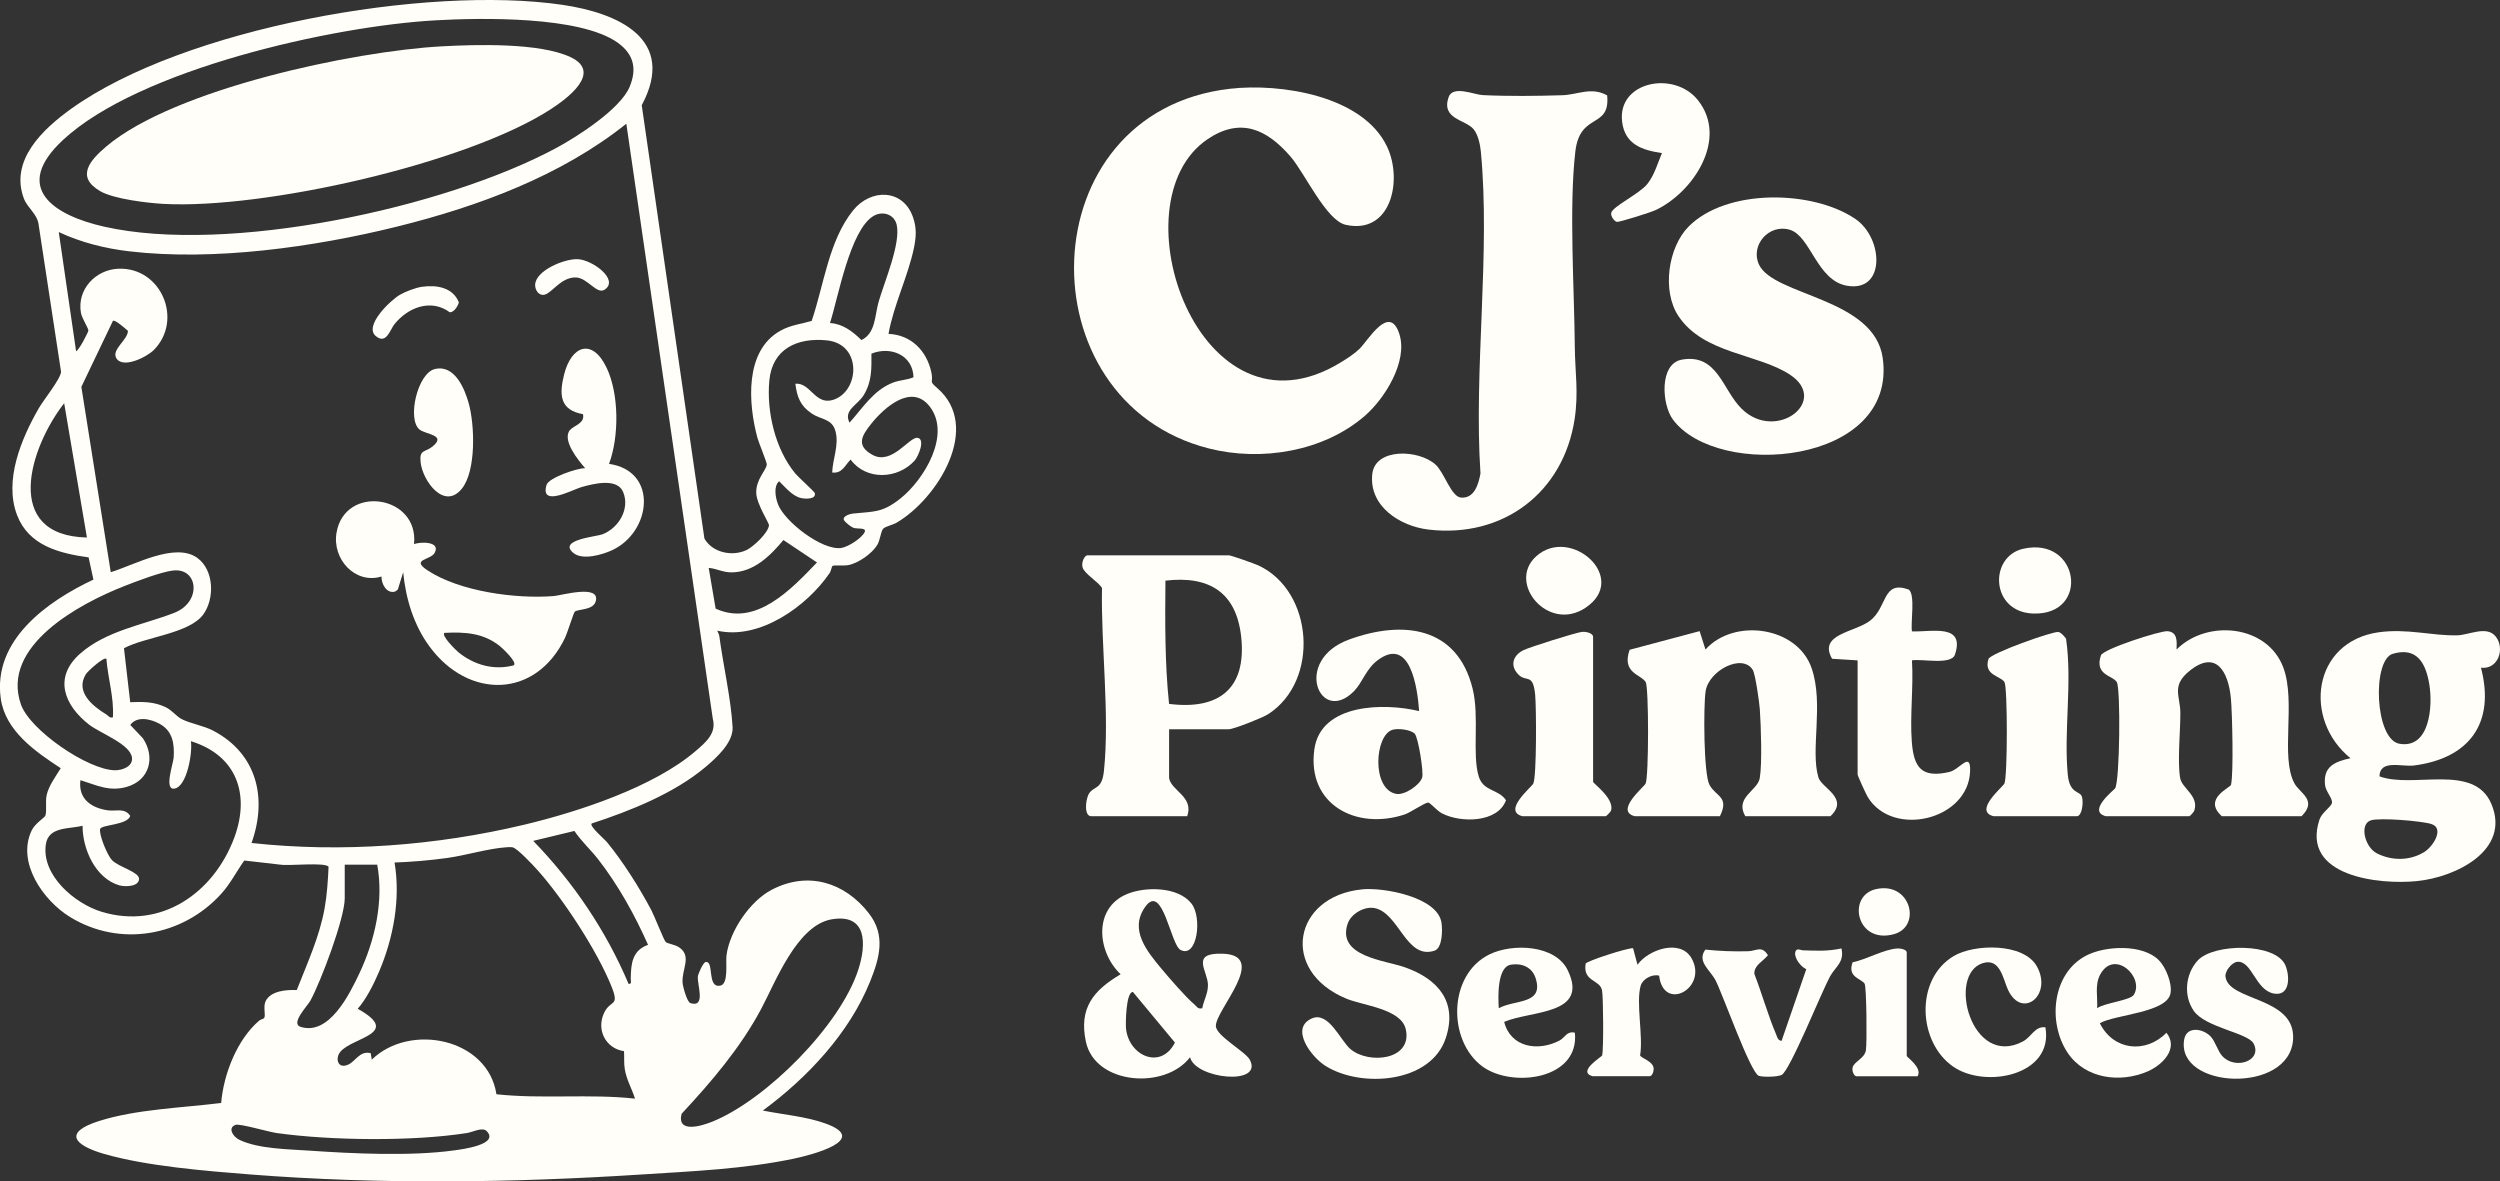
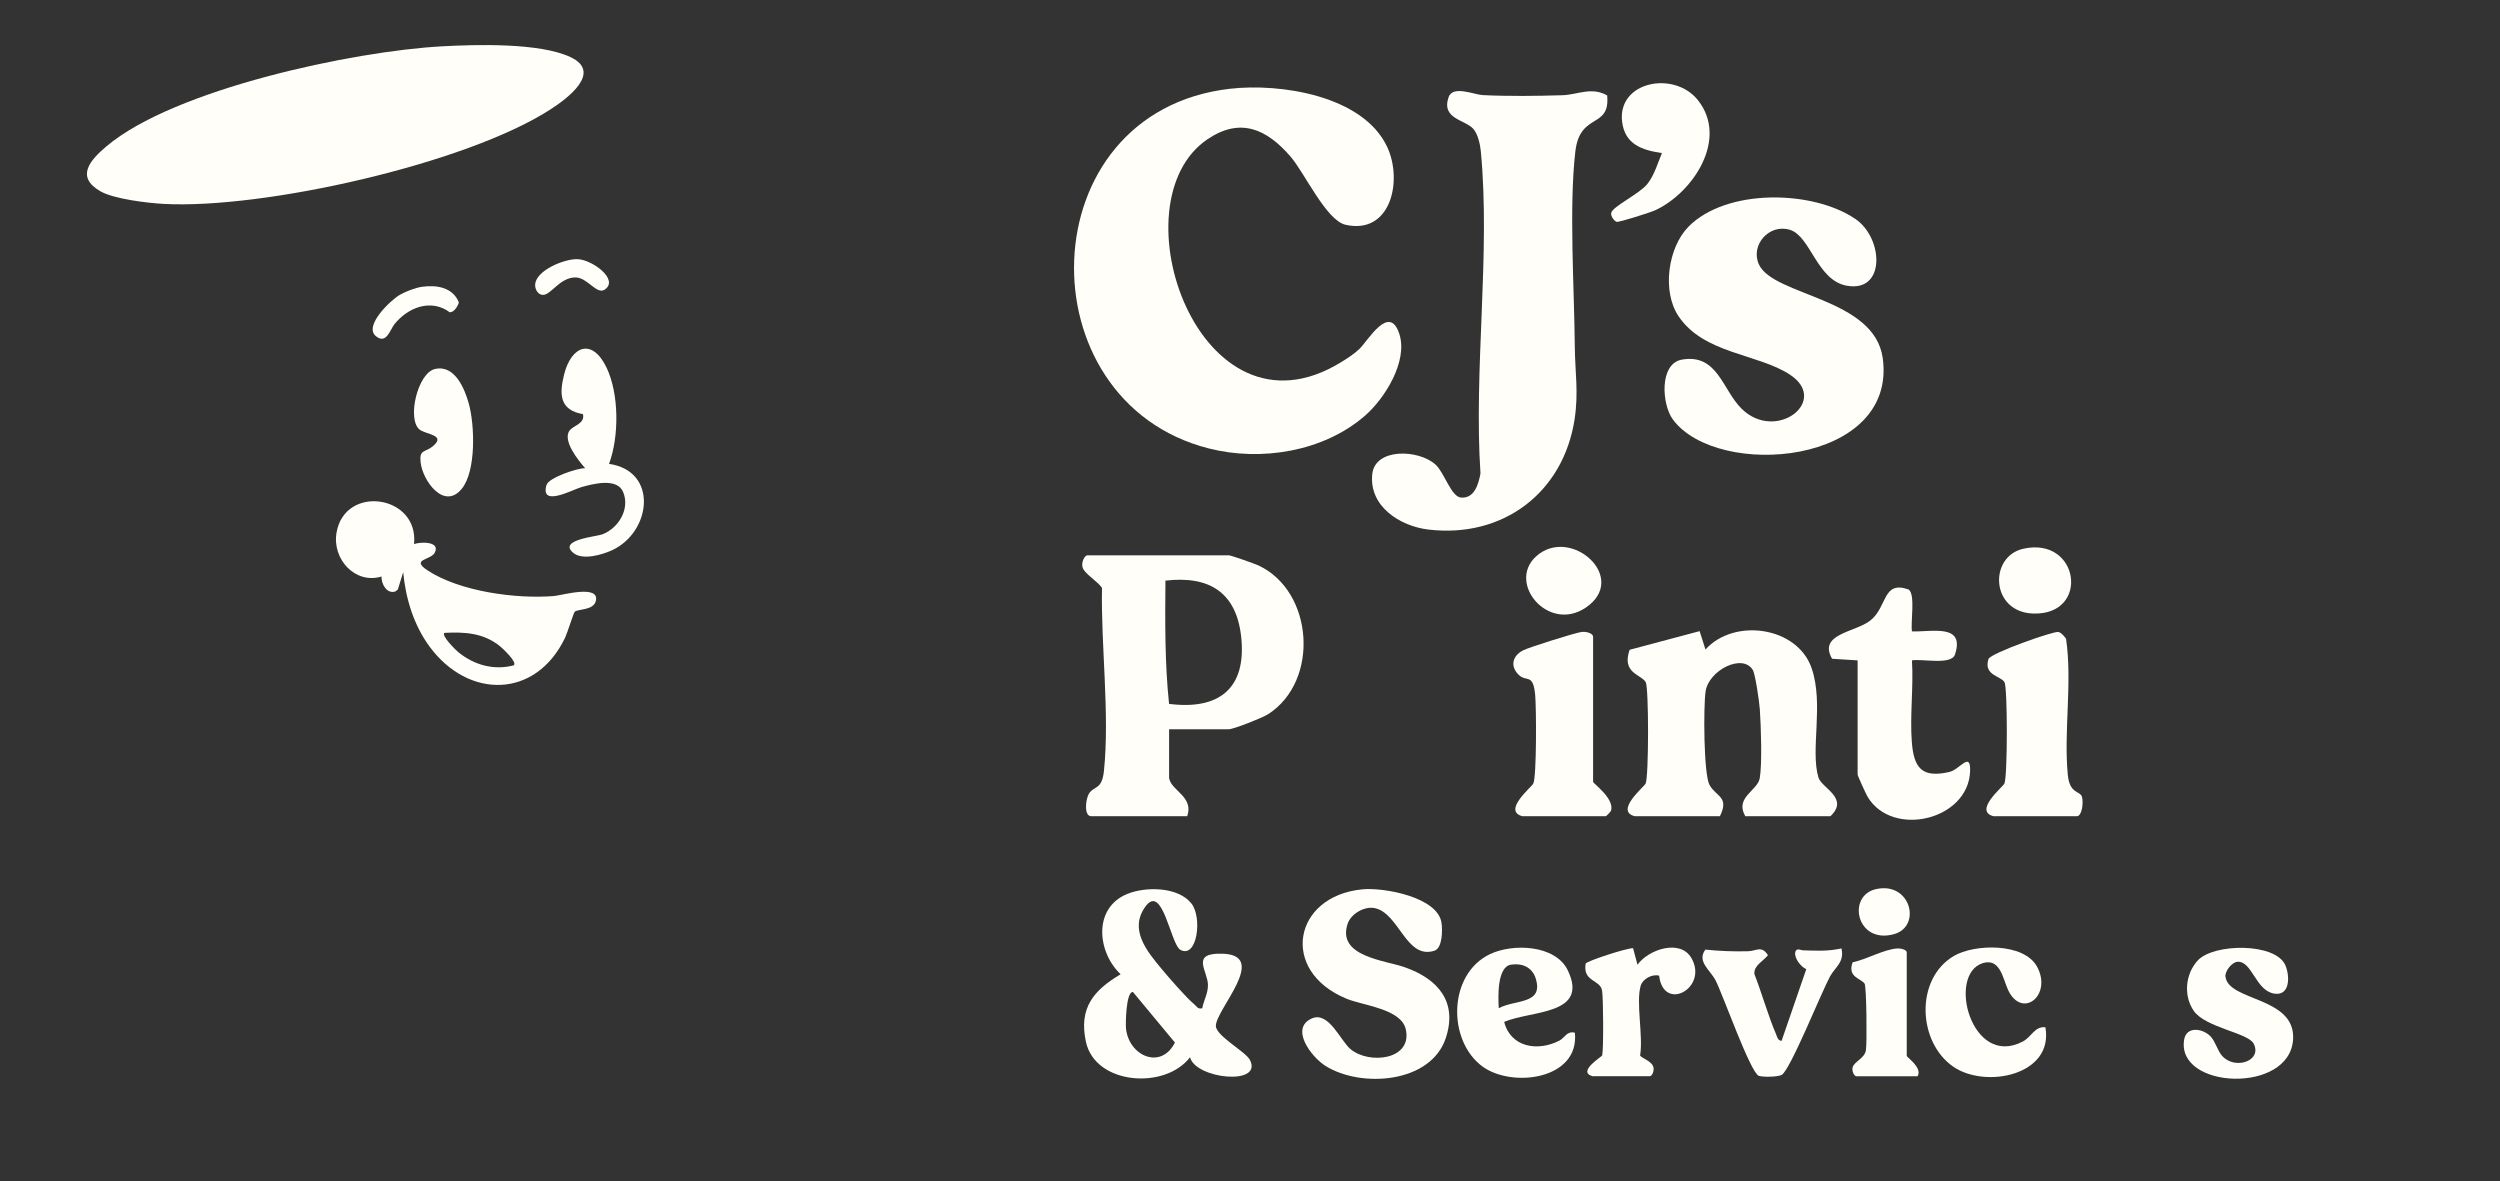
<svg xmlns="http://www.w3.org/2000/svg" id="Layer_2" viewBox="0 0 1153.95 545.32">
  <rect x="0" y="0" width="1153.95" height="545.32" fill="#333333" stroke="none" />
  <g id="Layer_1-2">
-     <path d="M410.11,154.11c10.43.44,17.61,7.77,19.78,17.72,1.12,5.12-1.45,3.7,2.69,7.26,20.85,17.95.2,51.13-18.78,62.2-1.75,1.02-5.33,1.74-6.19,2.81-1.06,1.31-1.37,5.22-2.64,7.36-2.41,4.07-8.89,8.6-13.59,9.41-1.9.33-6.51-.11-7.15.36-.32.23-.63,2.3-1.25,3.22-10.46,15.41-32.44,31.08-51.87,26.66.25.9.78,1.5.92,2.56,1.75,13.16,5.43,29.21,6.12,41.95.38,7.07-7.39,14.12-12.56,18.47-14.45,12.15-34.7,20.22-52.48,26.02-1.26,1.16,5.93,7.23,6.98,8.51,7.48,9.09,15.02,21.05,20.54,31.46,1.34,2.52,5.89,14.14,6.7,14.8s4.26,1.12,6.12,2.38c6.07,4.1,1.15,10.15,1.61,16.35.14,1.85,2.06,8.93,3.63,9.41,7.37,2.29,2.95-8.85,3.44-12.36.19-1.35,2.43-6.31,3.48-6.56,4.23-.99.49,12.08,6.85,10.85,3.97-.77,2.41-10.49,2.89-14.1,1.5-11.17,10.82-24.91,20.85-30.15,16.72-8.74,33.71-3.5,44.89,10.92,7.85,10.14,4.89,20.59.51,31.47-9.6,23.85-29.06,44.49-49.49,59.51,9.5,1.94,19.81,2.68,28.99,6.01,20.74,7.51-6.56,14.5-14.77,16.22-22.77,4.77-46.57,5.77-69.74,7.26-59.61,3.86-121.24,4.69-181,.02-20.45-1.6-48.07-3.85-67.52-9.48-13.74-3.98-19.25-9.86-2.2-15.24s37.93-6.02,56.22-8.28c1.09-13.21,7.29-29.23,17.54-38.01.67-.57,2.03-.81,2.28-1.16.87-1.22-.55-5.33.69-7.82,2.42-4.85,9.68-5.33,14.38-5.12,4.81-12.34,10.47-24.5,12.84-37.66,1.14-6.33,1.56-13.05,1.84-19.27-1.58-2.2-18.29-.32-22.07-.95l-16.84-1.92c-3.6,5.09-6.43,10.74-10.67,15.4-17.87,19.67-46.74,24.74-69.69,10.71-12.5-7.64-24.89-25.39-17.71-40.11,1.55-3.18,5.96-5.81,6.27-6.73.73-2.22-.08-6.24.58-9.42.89-4.25,4.25-8.79,6.52-12.46-11.69-7.65-25.64-17.21-27.71-32.24-3.71-26.92,21.47-44.8,42.78-54.82l-2.22-10.25c-13.56-1.87-27.64-5.45-33.01-19.48-6.16-16.07,1.96-35.37,10.02-49.37,2.18-3.8,10.13-13.58,10.27-16.82l-10.33-67.77c-.54-5.02-5.19-7.87-6.82-12.18-6.64-17.63,8.72-32.02,21.73-41.38C85,12.74,196.84-6.92,259.51,2.22c25.71,3.75,53.09,15.77,36.7,46.35l28.93,200.01c3.64,6.44,12.68,8.44,19.32,5.37,3.23-1.49,10.19-7.99,10.5-11.52.08-.93-5.74-9.84-5.89-14.86-.2-6.34,4.57-10.39,4.87-13.12.11-.97-3.68-9.96-4.32-12.34-4.27-15.85-6.02-40.17,10.57-49.43,4.83-2.7,9.54-3.09,14.46-4.54,5.65-16.53,7.85-36.97,19.06-50.94,8.22-10.25,23.13-10.13,27.73,3.1,1.71,4.91,1.46,9.07.43,14.07-2.66,12.97-9.4,26.45-11.75,39.74ZM200.89,9.39c-47.2,2.65-136.71,22.58-171.8,55.2-23.75,22.08-4.39,34.77,19,40.04,57.13,12.88,156.97-8.51,208.7-36.34,9.76-5.25,29.57-17.99,33.82-28.18,3.54-8.47,1.85-15.19-5.55-20.45-17.37-12.33-63.04-11.46-84.17-10.28ZM116.11,389.11c41.71,4.54,85.24,1.27,126.02-8.48,24.78-5.92,59.62-17.32,79-34,4.66-4.01,9.7-8.18,7.87-14.92l-39.9-274.6c-30.25,24.16-68.57,38.27-105.97,47.52-38.06,9.42-84.46,15.95-123.42,11.38-11.18-1.31-22.45-4.12-32.59-8.9l8,55c1.43-.5,5.67-8.94,5.68-9.5,0-1.2-3-5.66-3.45-8.23-1.88-10.72,6.67-19.88,17.24-20.34,19.74-.84,30.15,23.51,16.44,37.48-3.22,3.28-14.67,9.04-17.46,3.58-1.97-3.86,5.5-8.35,5.48-12.4-.95-.85-6.19-5.46-6.93-4.59l-14.57,30.46,13.57,85.54c10.71-3.24,29.8-14.08,40.03-6.54,7.64,5.63,7.97,18.54,2.8,25.88-6.36,9.03-26.96,10.47-36.73,15.77l2.88,24.9c5.75-.24,10.96-.26,16.25,2.25,3.11,1.47,4.99,4.24,7.47,5.53,4.05,2.1,10.11,3.01,14.62,5.38,20.12,10.59,25.08,31.07,17.66,51.83ZM383.11,149.11c5.82.31,10.55,3.93,14.5,7.86,6.65-3.2,6.09-11.27,8-17.86,2.64-9.1,10.2-26.68,8.3-35.29-1.09-4.96-6.56-6.61-10.73-4.13-10.85,6.47-16.31,37.75-20.07,49.42ZM367.12,177.12c6.94-.61,9.03,9.73,17.02,7.56,12.59-3.42,14.17-25.9-2.51-27.58-13.55-1.36-25.14,3.84-26.52,18.51-1.35,14.44,2.72,31.77,12.02,42.99,1.38,1.67,8.82,8.32,8.98,9.03.64,2.9-4.29,2.7-6.28,2.27-4.14-.89-7.29-4.99-10.21-7.77-2.67,2.4-1.66,7.5-.55,10.53,2.96,8.05,20.5,21.61,29.3,20.26,3.15-.49,9.44-4.52,10.74-7.32,1.02-2.2-3.46-1.39-5.05-1.93-1.24-.42-3.82-2.47-4.46-3.56-.99-1.68,2.53-2.9,3.97-3.05,9.83-1.04,13.58-.23,22.04-6.96,10.91-8.68,23.58-29.53,13.51-42.49-8.37-10.77-20.9.42-26.99,8.01-4.4,5.48-7.14,10.1.62,14.35,8.98,4.93,17.05-8.59,20.85-7.87,3.64.69.24,8.67-1.45,10.53-7.82,8.6-22.38,9.23-29.53-.51-2.68,2.71-3.84,6.53-8.5,5.98.23-6.36,3.23-12.64,1.53-19.03-1.58-5.92-6.55-5.25-10.87-8.13-5.33-3.54-6.91-7.65-7.66-13.84ZM392.12,195.11c6.04-6.75,11.11-15.05,20.01-18.48,3.43-1.33,6.39-1.13,9.53-2.5-.3-10.29-10.56-14.46-19.43-10.89.05,7.03.25,12.78-3.48,19.01-2.92,4.88-9.57,6.93-6.63,12.86ZM40.12,248.11l-10.5-61.99c-16.01,20.5-28.7,61.07,10.5,61.99ZM330.31,280.92c18.61,8.61,35.02-9.05,46.79-21.3l-15.49-10.35c-6.09,7.3-13.75,14.91-23.99,14.92-4.1,0-6.67-1.73-10.5-2.06l3.2,18.79ZM79.89,263.33c-5.54.64-17.18,5.08-22.76,7.29-20.35,8.04-56.87,27.43-47.49,54.48,4.14,11.95,30.93,30.25,43.38,30.44,3.36.05,8.36-1.72,7.91-5.76-.71-6.35-14.62-11.29-19.72-15.24-11.68-9.05-16.69-21.93-4.1-32.94,12.07-10.54,28.93-13.14,43.29-18.71,12.88-5,11.12-20.9-.5-19.55ZM49.11,304.12c-1.05-1.18-8.57,5.63-9.45,7.04-5.06,8.06,2.95,14.7,9.35,18.56,1.08.65,1.45,1.82,3.1,1.4.58-9.12-2.28-17.95-3-26.99ZM88.12,342.12c.81,5.07-1.75,21.01-7.64,21.89-4.88.73-.5-11.57-.32-14.35.41-6.47-.49-12.3-6.51-15.57-4.13-2.25-10.43-3.74-13.52.54l5.83,6.15c5.86,8.77,3.07,19.33-7.3,22.38-8.19,2.41-13.92-.71-21.54-3.04-1.09,8.53,4.85,12.76,12.59,13.91,3.85.57,7.87-1.32,10.4,2.59-1.3,4.3-13.5,3.99-13.91,6.08-.52,2.68,3.32,12.07,5.5,14.34,2.99,3.12,12.45,5.4,12.48,8.59.04,3.63-6.39,3.82-9.1,3.03-11.03-3.21-17.03-16.76-16.97-27.53-5.88,1.65-15.68.2-16.94,8.54-2.17,14.31,13.3,27.41,25.72,31.19,27.52,8.37,51.8-8.75,61.25-34.21,7.45-20.08,1.03-38.05-20.02-44.52ZM299.12,436.1c-6.11-13.76-13.75-27.56-23.02-39.46-3.51-4.5-7.78-8.34-10.97-13.09l-19.01,4.58c18.48,19.03,33.64,41.49,44.01,65.99,1.63.26.97-1.35,1-2.48.16-6.77.57-12.85,8-15.53ZM288.04,485.2c-8.54-1.26-12.93-9.94-9.14-17.8,2.91-6.03,7.16-2.53,3.4-11.96-6.54-16.4-22.36-40.6-34.19-53.81-1.95-2.18-9.41-10.16-11.51-10.52-.97-.17-1.98-.09-2.96-.02-8.12.53-18.64,3.73-27.13,4.92-8.04,1.12-16.32,1.82-24.39,2.11,2.82,16.8-.51,34.79-7.14,50.36-2.42,5.67-5.85,12.59-9.86,17.14,20.67,11.6-2.51,13.08-8.07,19.92-2.44,3-1.17,8.16,3.8,5.81,3.32-1.57,5.27-6.46,10.25-5.23l.51,2.99c17.62-17.14,53.62-9.87,57.53,15.98,21.16,2.29,42.76-.29,63.97,2.02-1.48-4.67-3.96-8.75-4.75-13.75-.43-2.74-.14-5.44-.33-8.17ZM174.12,399.12h-15v15.5c0,9.25-11.01,38.34-15.81,47.19-1.39,2.56-9.39,10.64-4.55,12.17,13.14,4.16,22.56-15.06,27.09-24.63,7.22-15.25,11.36-33.49,8.27-50.23ZM383.84,424.35c-16.01,2.76-25.88,28.97-32.55,41.45-9.6,17.96-22.92,33.51-36.69,48.32-2.28,9.2,9.36,5.61,14.5,3.49,24.86-10.26,58.69-44.25,67.05-69.95,3.81-11.72,4.2-26.15-12.31-23.31ZM108.75,519.22c-3.73,1.2-1.39,5.43,1.82,6.94,8.84,4.18,22.36,4.27,32.06,4.94,20.33,1.4,46.76,2.67,66.89-.09,3.52-.48,21.2-2.67,15.12-8.92-1.96-2.01-6.43.48-9.13.9-24.98,3.91-62.75,3.51-87.78,0-3.84-.54-16.97-4.43-18.97-3.79Z" style="fill:#fffef8;" />
    <path d="M567.68,40.98c23.35-2.7,61.52,3.15,72.62,26.84,7.27,15.51,1.71,40.67-19.22,35.93-8.94-2.03-18.82-23.86-25.39-31.47-10.94-12.68-23.1-18.25-38.24-8.07-43.3,29.12-3.72,142.79,61.31,103.13,2.98-1.82,6.25-3.89,8.75-6.31,4.07-3.95,13.82-21.1,18.41-6.84,4.03,12.54-6.67,29.72-15.93,37.75-19.08,16.54-47.87,21.19-72,15.06-85.74-21.77-83.24-155.29,9.69-166.02Z" style="fill:#fffef8;" />
    <path d="M741.84,44.06c1.46,15.69-12.58,7.5-14.7,25.91-2.97,25.73-.47,63.26-.24,90.24.1,11.38,1.79,20.9-.08,33.21-5.18,34.02-33.1,55.06-67.43,51.02-13.29-1.56-27.62-10.83-25.97-25.67,1.34-12.09,21.41-11.38,29.2-4.32,4.06,3.68,7.17,14.79,11.69,15.21,6.25.58,8.14-6.2,9.05-11.12-3.18-47.7,4.69-101.84.15-148.76-.3-3.14-1.3-7.67-3.29-10.09-3.78-4.6-15.01-4.55-11.6-14.78,1.89-5.7,11.77-1.22,15.69-1.02,11.6.59,25.22.43,36.9.06,7-.22,13.39-4.02,20.64.1Z" style="fill:#fffef8;" />
    <path d="M779.37,104.64c17.45-17.71,57.16-17.02,76.97-3.62,13.08,8.85,14.17,34.14-3.94,30.85-13.8-2.51-16.63-22.85-26.2-25.79-9.64-2.96-18.38,7.12-14.32,15.98,6.68,14.58,53.28,15.32,57.15,43.21,6.85,49.41-76.37,56.21-96.89,28.32-5.14-6.99-6.32-25.76,4.21-27.6,16.43-2.88,18.71,13.95,27.51,22.64,15.85,15.65,40.79-3.53,22.37-15.68-14.85-9.79-39.85-9.53-51.52-27.1-7.64-11.5-4.81-31.59,4.66-41.21Z" style="fill:#fffef8;" />
    <path d="M539.63,336.6v22.57c1.03,5.9,11.52,8.54,8.36,17.58h-44.33c-3.35,0-2.69-7.82-.92-10.57,2.23-3.45,5.9-1.53,6.81-10.29,2.73-26.09-1.43-58.05-.89-84.51-1.85-2.96-8.05-6.47-8.96-9.46-.69-2.27.86-5.6,2.28-5.6h65.24c.95,0,11.85,3.84,13.7,4.7,25.35,11.88,28.33,53.22,4.44,68.63-2.57,1.66-15.97,6.95-18.14,6.95h-27.6ZM539.62,324.9c22.96,2.93,35.81-7.01,33.3-30.81-2.18-20.69-14.8-28.46-34.98-26.08-.17,19.03-.3,37.98,1.67,56.89Z" style="fill:#fffef8;" />
-     <path d="M1145.17,308.2c6.68,25.62-5.45,41.87-30.95,45.14-5.52.71-15.79-2.93-15.9,5,15.53,5.82,43.63-6.3,51.65,12.75,9.03,21.45-16.48,33.78-34.26,35.6-17.39,1.78-53.8-2.04-45.09-28.37,1.1-3.31,5.34-5.81,5.75-7.66.46-2.05-2.83-5.23-3.17-8.25-.97-8.6,4.44-10.82,11.73-12.44-22.04-17.87-17.58-53.77,12.97-58.11,13.21-1.88,24.79,1.7,36.39,1.39,5.44-.15,13.55-4.64,17.68.56,4.42,5.55,1.14,15.37-6.81,14.39ZM1104.46,301.78c-9.57,2.82-8.39,39.57,3.09,41.53,13.95,2.39,15.42-17.19,13.8-27.24-1.58-9.81-5.63-17.61-16.89-14.29ZM1094.35,378.64c-5.5,1.8-2.75,12.44,2.73,15.23,6.95,3.54,15.27,3.51,21.92-.61,4.18-2.59,9.37-10.96,3.3-12.9-4.54-1.45-23.92-3.03-27.95-1.71Z" style="fill:#fffef8;" />
    <path d="M554.94,465.38c.68-3.7,2.64-6.72,2.63-10.67-.01-6.57-8.43-14.99,6.76-14.5,21.59.69-3.25,25.87-3.11,33.37.09,4.62,13.73,11.79,15.71,15.66,6.17,12.06-25.17,8.78-27.63-1.25-11.51,15.12-43.82,12.77-48.08-7.17-3.31-15.54,3.49-23.68,16.04-31.12-10.88-10.3-12.77-30.65,3.1-37.09,8.52-3.46,23.44-3.35,29.58,4.43,5.13,6.51,2.64,25.5-5.06,21.41-4.55-2.42-8.19-30.98-16.17-20.01-7.75,10.64.79,20.74,7.42,28.73,3.3,3.97,11.45,13.38,15.05,16.34,1.26,1.04,1.61,2.41,3.76,1.88ZM522.93,457.87c-3.21-.12-3.43,14.61-3.18,16.97,1.36,12.62,16.17,19.11,22.57,6.38l-19.39-23.35Z" style="fill:#fffef8;" />
-     <path d="M628.74,410.5c9.96-.97,34.81,3.53,36.62,15.39.51,3.31.49,11.73-3.26,12.94-13.14,4.26-16.29-17.57-27.74-19.7-4.65-.86-10.8,2.68-12.32,7.26-5.06,15.17,17.17,16.81,26.48,20.11,15.22,5.4,24.4,15.9,18.8,32.71-6.94,20.85-39.07,23.09-55.5,12.79-6.54-4.1-16.63-17.41-6.27-21.92,7.76-3.38,13.16,10.26,17.8,14.16,8.6,7.22,28.73,5.01,25.52-9.18-2.13-9.41-19.58-10.87-27.36-14.08-31.04-12.79-24.58-47.37,7.24-50.47Z" style="fill:#fffef8;" />
-     <path d="M972.02,376.75c-8.85-2.29,3.84-12.16,4.27-12.84,2.19-3.45,2.6-46.1.78-49.08-1.92-3.14-10.35-3.11-7.35-12.28.98-2.99,27.43-11.45,30.73-11.2,4.66.36,4.37,4.58,4.2,8.45,14.11-14.12,41.99-11.43,49.31,8.39,5.87,15.9-1.52,41.18,5.12,53.42,2.47,4.55,10.76,7.73,3.27,15.13h-36.8c-8.96-8.05,3.91-13.1,4.24-14.49,1.23-5.22.57-33.16-.05-39.88-1.14-12.21-6.77-22.82-19.27-12.56-8.28,6.79-4.12,11.47-4.07,19.19.05,8.69-1.43,22.38-.08,30.17.82,4.72,8.64,8.08,6.56,14.87-.24.79-1.99,2.7-2.38,2.7h-38.47Z" style="fill:#fffef8;" />
+     <path d="M628.74,410.5c9.96-.97,34.81,3.53,36.62,15.39.51,3.31.49,11.73-3.26,12.94-13.14,4.26-16.29-17.57-27.74-19.7-4.65-.86-10.8,2.68-12.32,7.26-5.06,15.17,17.17,16.81,26.48,20.11,15.22,5.4,24.4,15.9,18.8,32.71-6.94,20.85-39.07,23.09-55.5,12.79-6.54-4.1-16.63-17.41-6.27-21.92,7.76-3.38,13.16,10.26,17.8,14.16,8.6,7.22,28.73,5.01,25.52-9.18-2.13-9.41-19.58-10.87-27.36-14.08-31.04-12.79-24.58-47.37,7.24-50.47" style="fill:#fffef8;" />
    <path d="M754.57,376.75c-9.35-2.44,4.19-13.41,5.01-15.06,1.49-2.99,1.51-44.44.04-46.86-2.19-3.59-11.19-4.11-7.42-14.9l32.31-8.61,2.7,8.48c13.17-14.64,42.4-10.69,49.02,8.67,5.69,16.66-.7,37.62,3.12,50.4,1.46,4.89,14.39,9.5,5.55,17.87h-39.31c-4.98-8.7,5.67-11.71,6.68-17.57,1.17-6.75.54-24.28.03-31.79-.22-3.26-2.06-16.17-3.24-18.13-4.73-7.83-20.35.16-21.79,9.86-1.03,6.91-.92,38.27,1.81,43.2,3.05,5.51,9.25,5.41,4.8,14.43h-39.31Z" style="fill:#fffef8;" />
-     <path d="M655.04,328.23c-.77-11.01-4.16-34.83-19.23-23.41-5.38,4.08-6.94,10.27-10.85,14.23-15.72,15.91-28.51-14.32-2.15-23.89,24.97-9.06,49.8-5.89,56.9,22.62,3.26,13.1-.31,30.45,2.85,40.65,2.16,6.99,9.01,5.67,12.58,10.94-3.87,10.52-20.97,10.51-29.57,6.06-2.22-1.15-5.41-4.91-6.31-4.97-1.51-.1-8.13,4.56-10.88,5.47-22.26,7.42-45.21-4.52-41.71-30.01,2.92-21.24,32.16-21.6,48.37-17.69ZM652.99,338.65c-1.86-1.86-7.6-2.57-10.19-1.81-8.34,2.45-9.81,27.6,1.74,29.61,3.84.67,10.88-4.09,11.92-7.61.73-2.48-1.83-18.56-3.47-20.2Z" style="fill:#fffef8;" />
    <path d="M694.3,471.67c2.94,11.78,15.58,13.84,25.57,8.61,2.35-1.23,3.39-4.57,7.07-3.59,2.17,21.69-29.02,25.55-42.61,15.62-16.26-11.88-16.02-42.48,3.27-51.83,10.6-5.14,30.39-4.46,36.08,7.46,9.88,20.68-16.89,18.38-29.38,23.74ZM691.8,465.38c7.55-4.15,20.95-1.58,17.01-13.89-1.63-5.07-6.32-7.03-11.38-6.22-6.49,1.04-5.93,15.07-5.63,20.1Z" style="fill:#fffef8;" />
    <path d="M1020.31,478.34c2.19,2.2,3.31,6.74,5.39,9.05,6,6.66,18.69,2.25,14.52-5.7-2.62-4.99-22.26-7.35-27.62-15.1-4.85-7.01-3.88-16.99,1.8-23.22,7.31-8.01,36.06-8.35,40.51,2.25,2.16,5.13,2.11,14.34-5.35,12.98-8.51-1.56-10.09-15.24-16.87-14.64-2.52.23-5.74,4.29-5.46,6.78,1.28,11.57,32.44,9.18,31.21,29.05-1.58,25.35-54.17,22.96-50.27.04,1.06-6.22,8.44-5.22,12.14-1.5Z" style="fill:#fffef8;" />
-     <path d="M996.46,443.18c3.23,3.25,6.22,10.66,5.41,15.28-1.58,9.03-25.58,9.78-32.63,13.82,6.21,12.64,21.22,14.18,30.75,4.42,5.79,7.25-1.84,14.84-8.56,17.79-12.74,5.58-29.01,3.48-37.07-8.59-9.28-13.9-7.18-36.73,8.7-44.88,8.83-4.53,25.95-5.33,33.39,2.16ZM967.99,465.38c3.24-2.45,15.38-3.59,16.97-6.24,4.92-8.19-9.09-21.27-15.56-9.29-2.57,4.76-1.08,10.33-1.41,15.52Z" style="fill:#fffef8;" />
    <path d="M857.44,304.82l-11.79-.75c-6.58-11.52,10.62-12.14,17.64-17.65,8.02-6.29,5.52-18.64,17.68-14.32,3.24,2.19.86,15.12,1.55,19.35,9.25.29,24.57-3.7,19.86,10.65-1.66,5.04-15.15,1.89-19.86,2.71.77,12.27-1,25.58-.06,37.71.91,11.85,4.57,16.73,17.31,13.81,4.86-1.12,9.88-9.76,9.59-.44-.69,22.63-35.77,30.95-47.25,12-.82-1.36-4.67-9.81-4.67-10.38v-52.69Z" style="fill:#fffef8;" />
    <path d="M944.12,474.17c3.94,22.27-27.83,28.44-42.61,18.14-16.36-11.41-17.6-40.4.3-51.03,9.51-5.65,32.32-6.16,38.39,4.81,7.31,13.22-6.82,24.6-13.33,10.82-2.26-4.78-3.53-14.89-11.65-12.35-16.68,5.19-5.26,48.71,18.5,36.16,4.01-2.12,5.52-7.14,10.41-6.54Z" style="fill:#fffef8;" />
    <path d="M822.34,480.45l11.4-33.1c-2.5-1.08-5.54-5.05-5.11-7.68.39-2.4,2.62-1.05,3.44-1.02,6.33.19,11.56.52,17.9-.88,1.51,6.34-2.9,8.59-5.27,12.93-3.85,7.03-18.49,43.51-22.33,45.46-1.88.96-8.49,1.08-10.51.43-3.84-1.24-16.64-37.59-19.98-44.05-2.5-4.84-8.79-8.78-4.71-14.22,6.48.69,13,.92,19.54.76,4.16-.1,6.38-2.82,9.34,1.82-2.22,2.83-6.55,4.68-6.27,8.66,3.46,8.93,6.29,19.07,10,27.79.55,1.28.78,2.94,2.55,3.09Z" style="fill:#fffef8;" />
    <path d="M735.1,496.77c-7.33-2.1,4.29-9,4.44-9.62.67-2.9.53-26.51-.05-29.91-.9-5.23-8.97-3.93-7.59-12.43.19-1.14,19.62-7.42,21.9-7.13l2.03,7.62c5.07-7.08,19.81-12.06,24.95-2.99,7.78,13.74-12.91,25.11-14.96,8.04-3.19-.89-7.59,1.51-8.5,4.59-2.28,7.65,1.23,23.54-.28,32.2.26,1.13,5.36,2.5,6.14,5.42.45,1.7-.59,4.2-1.71,4.2h-26.36Z" style="fill:#fffef8;" />
    <path d="M920.17,376.75c-9.35-2.44,4.19-13.41,5.01-15.06,1.49-2.99,1.51-44.45.04-46.86-1.74-2.84-9.74-3.09-7.39-10.62.83-2.67,29.95-12.95,32.24-12.5,1.43.29,2.66,1.92,3.57,3.08,2.97,20.1-1.11,42.66.8,62.76.86,9.04,5.58,7.37,6.52,10.17.83,2.5.09,9.03-2.31,9.03h-38.47Z" style="fill:#fffef8;" />
    <path d="M702.72,376.75c-9.35-2.44,4.19-13.41,5.01-15.06,1.59-3.2,1.43-35.21.87-41.01-.97-10.08-4-5.73-7.54-9.13-4.13-3.97-2.99-8.85,2.02-11.38,2.88-1.46,23.41-7.89,26.8-8.45,2.12-.35,5.46.55,5.46,2.23v66.91c0,.81,9.87,7.64,8.3,13.24-.18.64-2.21,2.65-2.45,2.65h-38.47Z" style="fill:#fffef8;" />
    <path d="M885.13,496.77h-28.25c-1.07,0-2.23-2.5-1.71-4.21.79-2.6,5.45-4.02,6.09-7.73.55-3.2.3-29.31-.59-30.77-1.46-2.39-8.15-2.92-5.53-9.89,6.19-1.22,14.67-6.1,20.72-6.38,1.47-.07,4.25.52,4.25,1.85v47.71c0,.7,7.36,5.46,5.02,9.42Z" style="fill:#fffef8;" />
    <path d="M767.12,70.66c-9.11-1.34-17.05-3.97-18.37-14.35-2.4-18.72,24.1-23.99,35.1-9.92,13.97,17.86-2.35,42.44-19.67,50.59-2.28,1.07-16.74,5.65-17.9,5.42-1.1-.22-2.9-2.6-2.57-4.13.65-3.02,13.2-8.87,16.72-13.41,3.31-4.26,4.64-9.37,6.69-14.2Z" style="fill:#fffef8;" />
    <path d="M709.05,256.8c15.86-14.33,43.19,9.99,22.86,23.69-17.27,11.65-36.45-11.42-22.86-23.69Z" style="fill:#fffef8;" />
    <path d="M933.88,253.3c26-5.88,30.99,30.71,4.66,29.9-19.78-.61-20.62-26.29-4.66-29.9Z" style="fill:#fffef8;" />
    <path d="M865.92,410.4c16.04-3.62,21.25,17.23,8.26,20.8-17.24,4.75-21.89-17.72-8.26-20.8Z" style="fill:#fffef8;" />
    <path d="M191.12,251.12c3.22-1.11,12.33-1.23,9.53,4.03-1.86,3.49-11.32,2.87-3.23,8.17,14.87,9.75,40.78,13.2,58.2,11.81,3.48-.28,21.43-5.55,19.39,2.31-1.13,4.36-8.1,3.57-9.69,4.89-.55.45-3.47,9.91-4.48,12.02-13.55,28.29-44.67,28.41-62.56,4.1-7.3-9.91-11.01-22.13-12.18-34.33l-2.47,8.01-1.16.89c-3.94,1.26-6.5-3.47-6.37-6.91-12.14,3.69-22.88-8.02-20.76-20.27,3.87-22.42,38.09-17.36,35.77,5.28ZM237.12,307.11c1.93-1.34-5.37-8.08-6.52-8.98-7.61-6.01-16.06-6.49-25.48-6.01-1.49,1.37,5.34,8.03,6.51,8.98,7.25,5.87,16.34,8.42,25.49,6.01Z" style="fill:#fffef8;" />
    <path d="M281.11,214.11c22.89,3.29,19.57,31.51,1.37,39.88-4.59,2.11-13.7,4.77-17.91,1.17-7.1-6.05,10.78-7.45,13.55-8.54,7.5-2.95,12.74-11.74,9.51-19.52-2.77-6.65-13.68-3.84-19.28-2.25-4.05,1.15-19.24,9.53-16.07-1.06.96-3.22,14.12-7.77,17.84-7.68-3.16-3.53-10.83-13-7.07-17.57,1.79-2.17,7.04-3.05,6.04-7.38-10.76-1.87-11.02-9.06-8.71-18.29,3.35-13.42,13.04-16.94,19.62-3.13,5.8,12.17,5.8,31.83,1.12,44.37Z" style="fill:#fffef8;" />
    <path d="M200.82,170.31c9.05-2.05,13.65,9.01,15.58,16.02,2.71,9.81,3.47,31.07-3.27,39.3-8.15,9.94-17.97-3.62-18.96-12.1-.73-6.23,1.99-4.6,5.45-7.41,6.72-5.47-3.15-5.46-6.07-7.94-5.66-4.82-.84-26.03,7.27-27.87Z" style="fill:#fffef8;" />
    <path d="M194.87,132.37c6.65-.95,14.25.29,16.93,7.24-.5,1.77-2.22,4.57-4.18,4.54-8.68-6.4-19.27-2.3-25.52,5.45-2.1,2.61-3.75,9.5-8.57,5.58-5.78-4.69,6.67-16.57,11.05-19.11,2.66-1.54,7.26-3.28,10.28-3.71Z" style="fill:#fffef8;" />
    <path d="M266.63,119.62c6.8.29,19.27,9.45,12.52,14.04-3.74,2.54-7.92-5.58-13.52-5.6-7.25-.02-11.3,8.13-15.04,8.06-2.25-.05-3.58-2.48-3.58-4.5,0-6.72,13.57-12.25,19.62-11.99Z" style="fill:#fffef8;" />
    <path d="M203.89,21.39c15.9-.87,45.23-1.73,59.46,4.98,14.93,7.05-1.7,19.25-9.32,24.16-39.03,25.19-132.45,46.06-178.43,43.59-7.39-.4-22.92-2.23-29.2-5.8-11.74-6.69-4.74-14.44,2.68-20.73,31.25-26.47,114.1-43.98,154.8-46.2Z" style="fill:#fffef8;" />
  </g>
</svg>